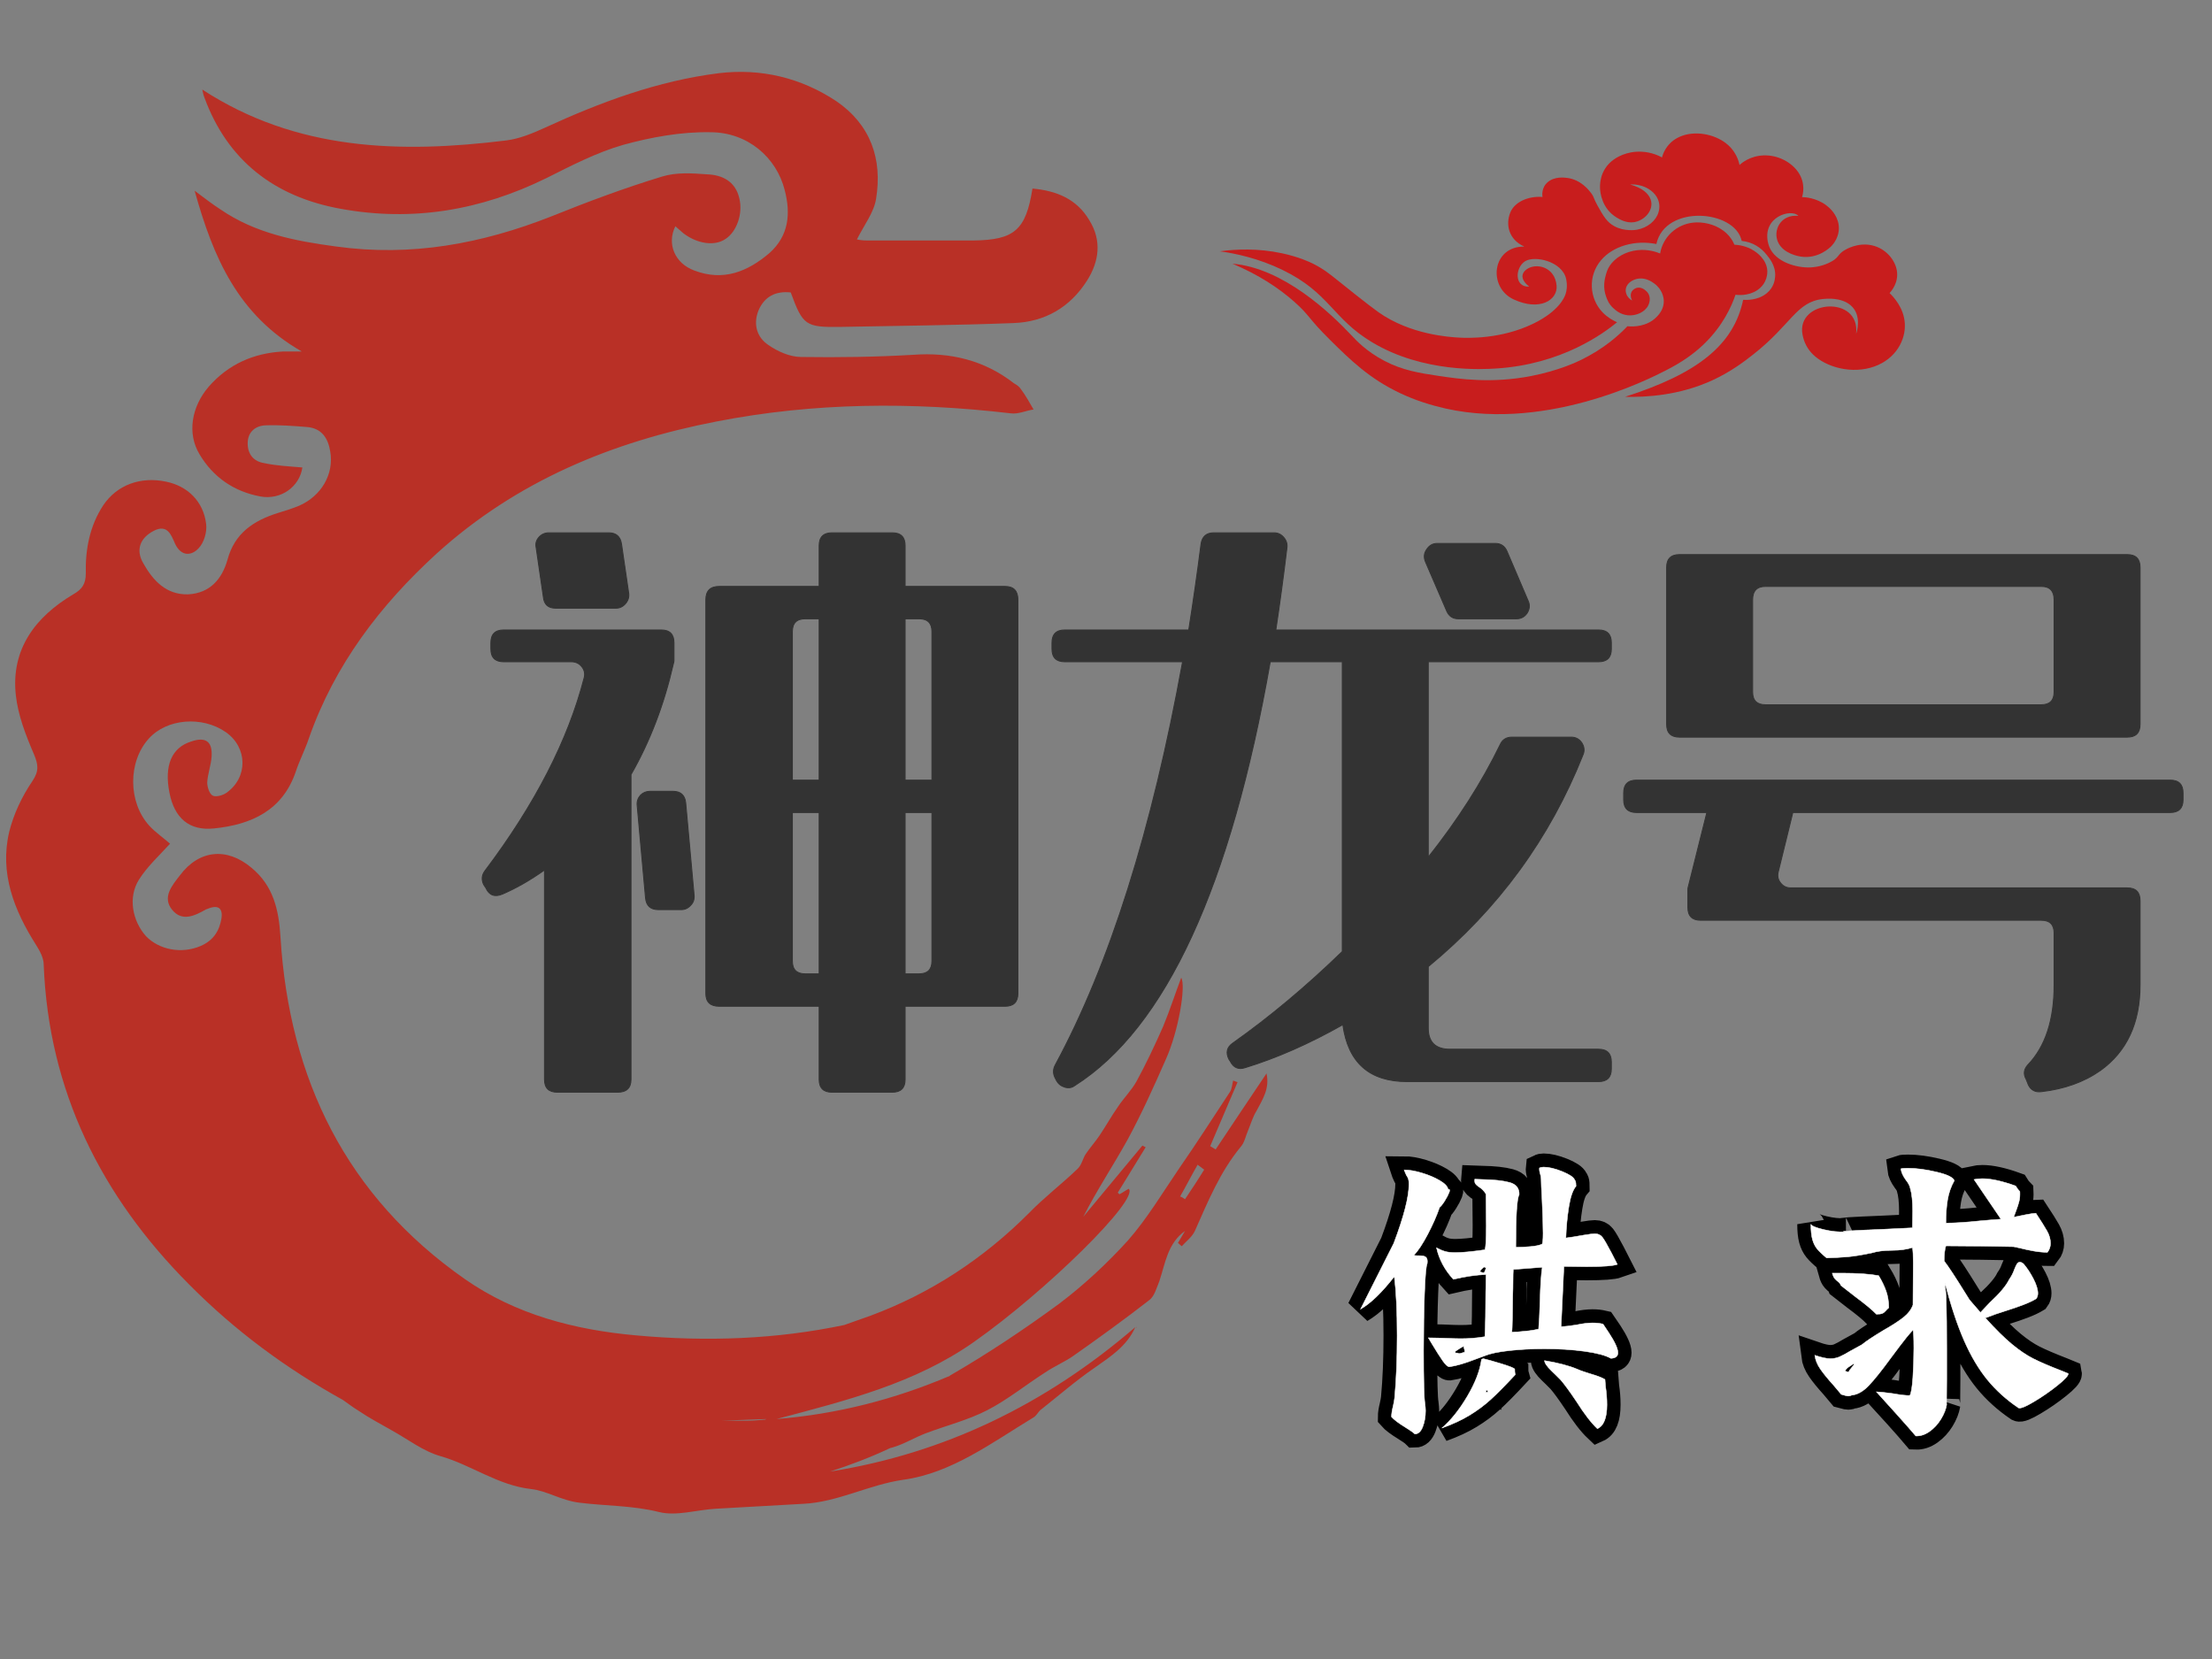
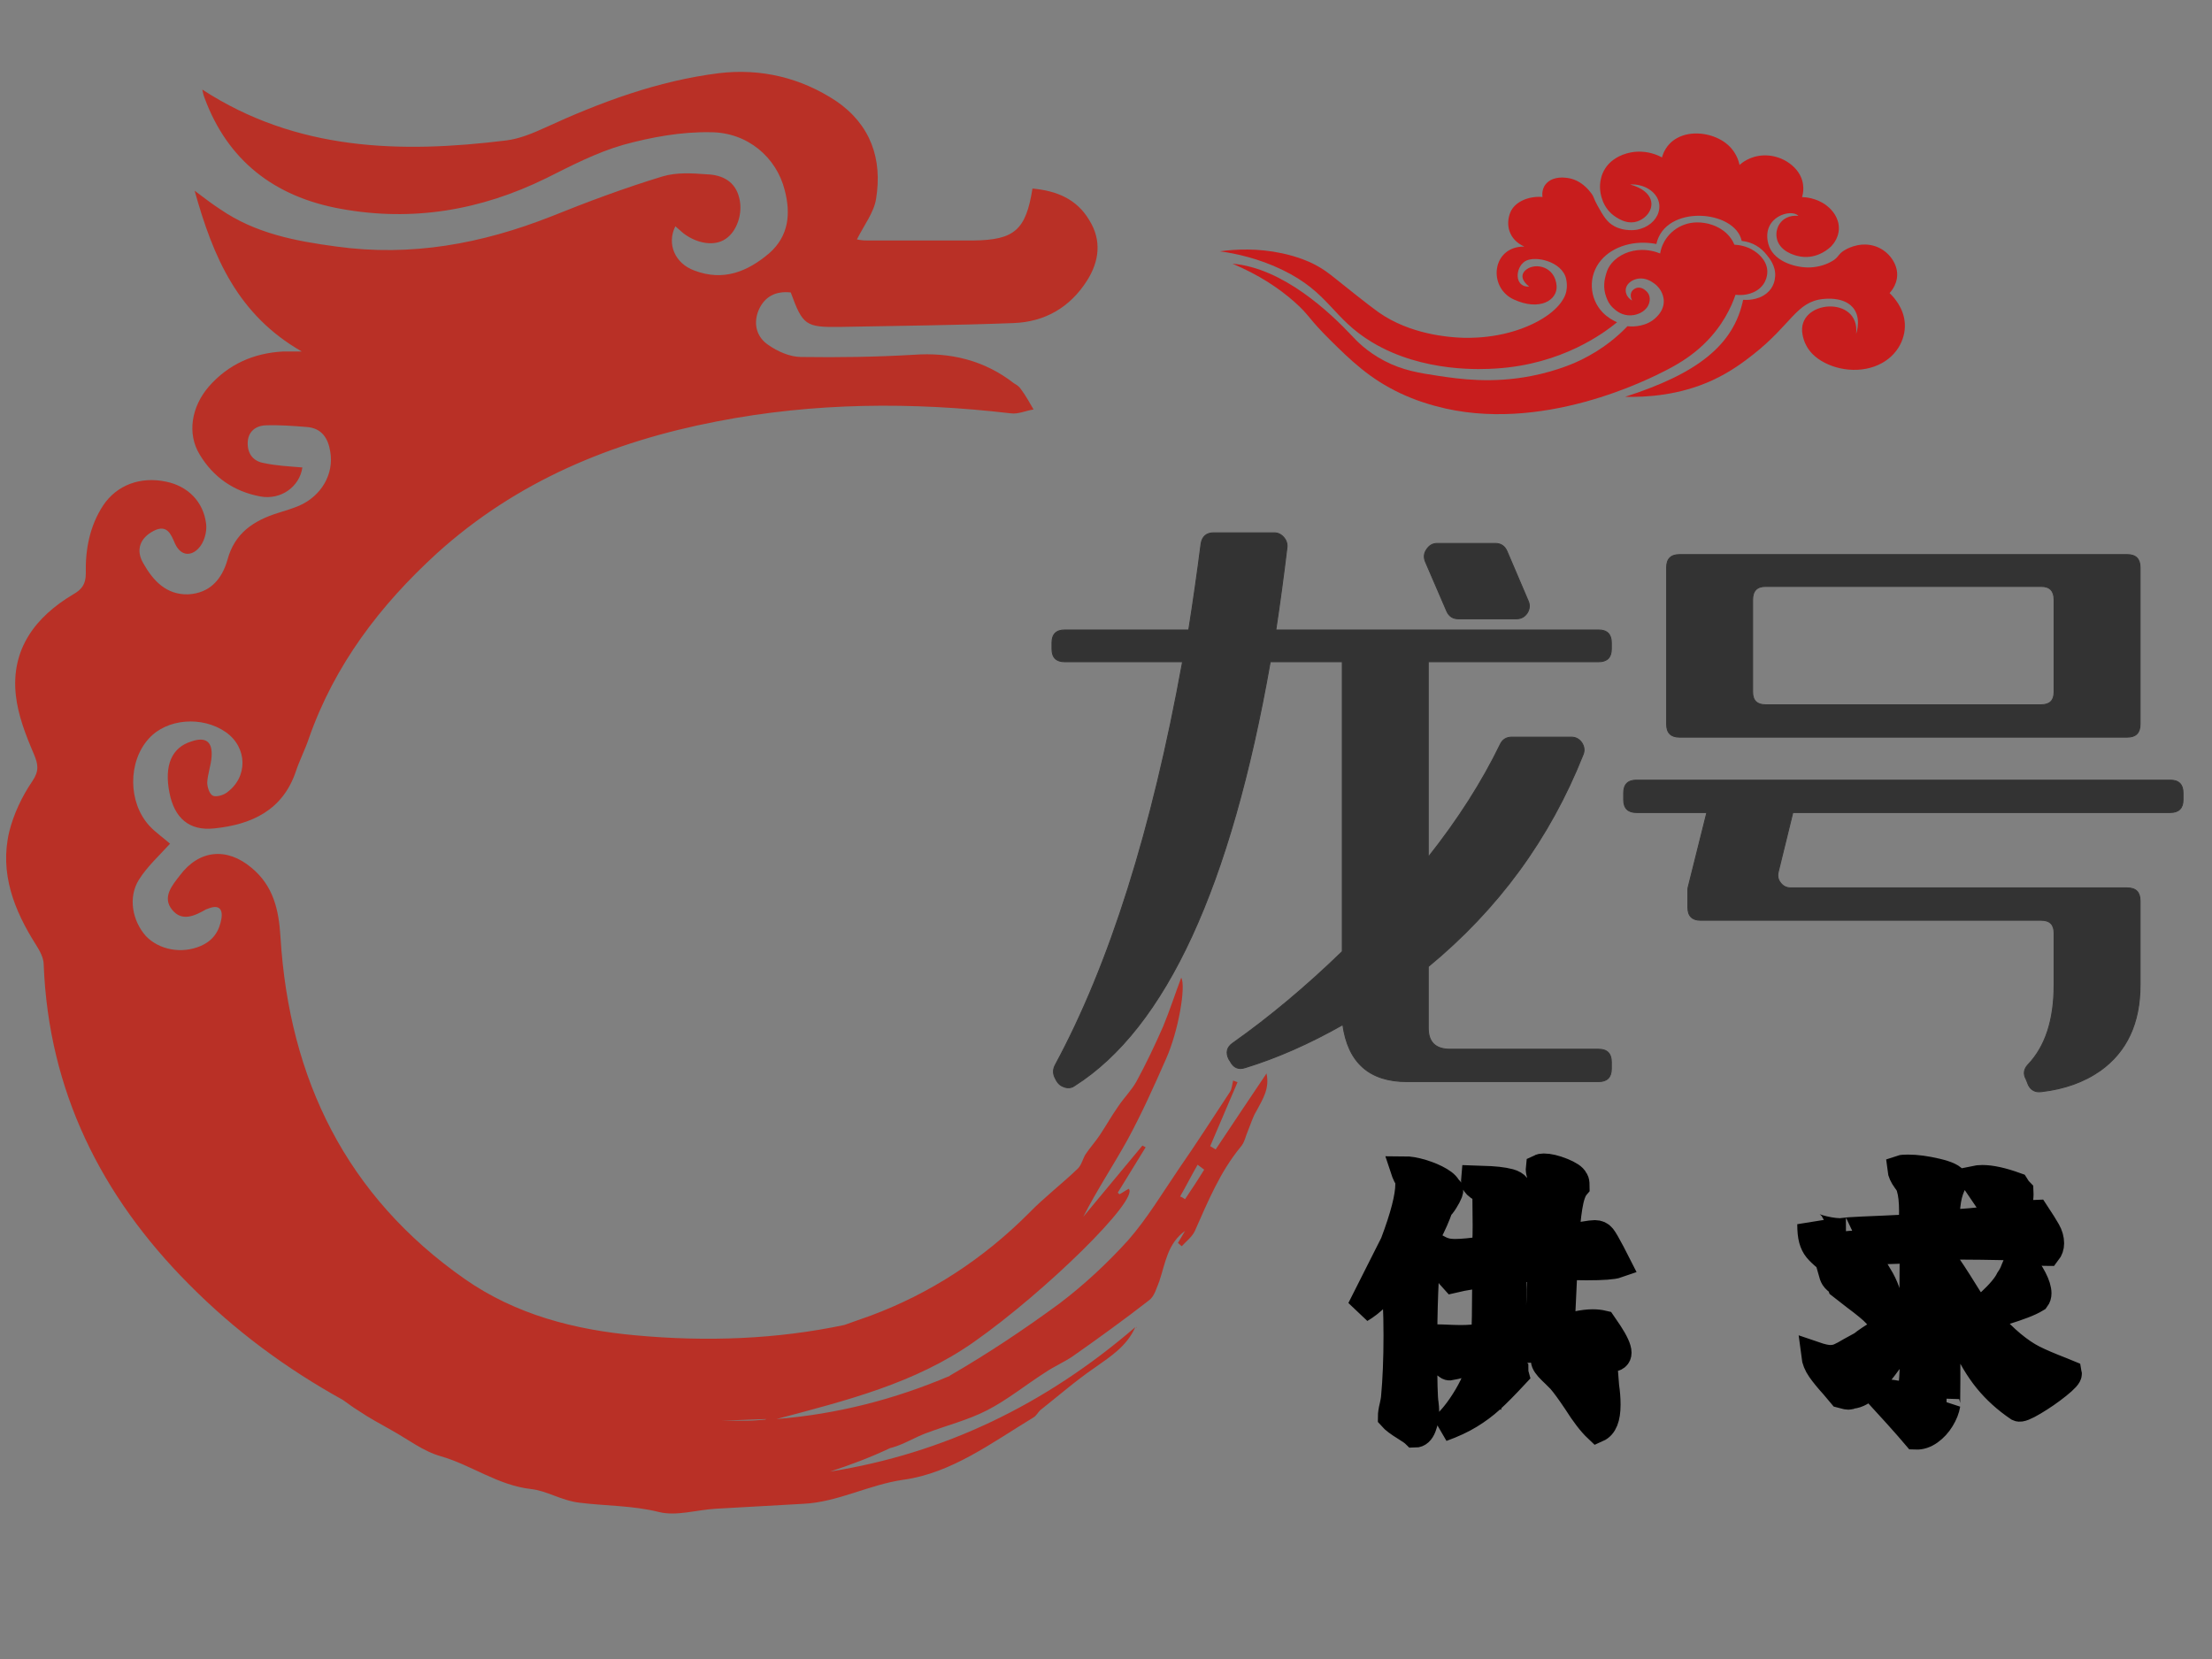
<svg xmlns="http://www.w3.org/2000/svg" class="svg-canvas" viewBox="0 0 800 600" width="1600" height="1200" preserveAspectRatio="none" version="1.1">
  <rect x="0" y="0" width="800" height="600" fill="#808080" stroke="none" />
  <defs />
  <g id="background">
            
            
          </g>
  <g id="shape_ijHFbTjuRv" ref="shape_ijHFbTjuRv" key="shape_ijHFbTjuRv" mask="">
    <g transform="translate(2.217,25.997) rotate(0,228.07,260.69) scale(1,1)" style="opacity: 1;mix-blend-mode: undefined;" filter="">
      <svg version="1.1" id="图层_1" x="0px" y="0px" width="456.14" height="521.38" viewBox="26.031 10.866 230.621 263.606" style="enable-background:new 0 0 283.5 283.5;" xml:space="preserve" class="style-removed" preserveAspectRatio="none" data-parent="shape_ijHFbTjuRv">
        <g id="XMLID_240__zeYzrMpfqY">
          <path id="XMLID_258__6sPVLcjF5h" d="M256.5,194c-3.3,4.9-6.3,9.4-9.3,13.9c-0.3-0.2-0.7-0.4-1-0.6c1.7-3.9,3.3-7.8,5-11.7   c-0.3-0.1-0.6-0.2-0.8-0.3c-0.2,0.7-0.2,1.5-0.6,2.1c-3.1,4.7-6.1,9.4-9.3,14c-3,4.4-5.8,9.1-9.3,13.1c-3.8,4.2-8.1,8.2-12.6,11.6   c-6.4,4.7-13,9.1-19.9,13.1c0,0-0.1,0-0.1,0.1c-10.1,4.3-20.6,7-31.7,7.9c12.8-3.4,25.3-6.5,36.1-14.1c13.1-9.2,30.3-26.1,28.3-28   c-0.6,0.3-1.1,0.7-1.7,1c-0.1-0.1-0.2-0.2-0.3-0.3c1.7-2.8,3.4-5.5,5.1-8.3c-0.2-0.1-0.4-0.2-0.6-0.3c-3.6,4.3-7.2,8.7-10.8,13   c2.5-4.9,5.5-9.4,8.1-14.1c2.6-4.8,4.8-9.7,7-14.7c2.3-5.1,3.7-13.4,2.8-14.9c-1.1,2.9-2.1,6-3.3,8.9c-1.5,3.4-3.1,6.8-4.9,10.1   c-0.9,1.6-2.3,3-3.3,4.5c-1.2,1.7-2.2,3.5-3.4,5.3c-0.8,1.2-1.8,2.3-2.6,3.5c-0.5,0.8-0.7,1.9-1.4,2.6c-2.9,2.8-6.2,5.3-9,8.2   c-8.3,8.3-17.9,14.6-28.9,18.7c-1.6,0.6-3.2,1.1-4.8,1.7c-12.3,2.6-25.1,3.1-38.1,1.9c-11.2-1-22-3.8-31.3-10.3   c-21.6-15.1-32.1-36.5-33.7-62.5c-0.3-5-1.3-9.4-5.3-12.7c-4.5-3.8-9.6-3.3-13.1,1.4c-1.4,1.8-3.3,4-1.4,6.3   c1.8,2.2,4.1,1.1,6.2-0.1c0.1,0,0.2-0.1,0.3-0.1c1.9-0.8,2.8-0.1,2.5,1.8c-0.4,2.3-1.5,4-3.8,5c-3.5,1.5-7.6,0.7-10-1.8   c-2.5-2.8-3.3-7.1-1.3-10.3c1.5-2.4,3.7-4.4,5.7-6.6c-1.1-1-2.6-2-3.8-3.3c-3.9-4.3-3.9-11.7-0.1-15.9c3.3-3.7,9.8-4.2,14.1-1.2   c4,2.8,4.1,8.3,0.1,11.1c-0.7,0.5-2,0.8-2.5,0.5c-0.6-0.3-1-1.6-1-2.4c0.1-1.6,0.7-3.2,0.8-4.7c0.2-2.8-1.1-3.7-3.7-2.8   c-3.6,1.1-5,4.4-4,9.4c0.9,4.6,3.6,7,8.2,6.5c6.8-0.7,12.5-3.3,14.9-10.4c0.7-2.1,1.7-4,2.4-6.1c4.7-13.4,13-24.3,23.4-33.8   c14.6-13.2,32-20.4,51.1-24.1c17.9-3.5,35.8-3.6,53.8-1.5c1.4,0.2,2.8-0.5,4.2-0.7c-0.7-1.2-1.4-2.5-2.3-3.7   c-0.3-0.5-0.8-0.8-1.3-1.1c-5.4-4.2-11.6-5.7-18.4-5.2c-6.8,0.4-13.6,0.5-20.5,0.4c-2,0-4.3-1-6-2.2c-2.1-1.4-2.8-3.8-1.8-6.3   c1.1-2.6,3.2-3.6,5.9-3.3c2.2,6,2.7,6.4,9.1,6.3c10.5-0.2,21.1-0.3,31.6-0.7c5.8-0.2,10.4-2.9,13.5-7.8c2.2-3.5,2.7-7.3,0.4-11   c-2.3-3.9-6-5.4-10.4-5.8c-1.2,7.6-3.3,9.4-10.8,9.5c-6.5,0-12.9,0-19.4,0c-0.8,0-1.5-0.1-1.9-0.2c1.3-2.6,3.1-4.9,3.5-7.4   c1.2-7.3-1-13.6-7.3-17.9c-6.5-4.3-13.8-6-21.4-5.1c-11.2,1.4-21.7,5.3-31.9,10c-2.2,1-4.6,2-7,2.3c-19.4,2.4-38.4,1.9-55.6-9.3   c0.1,0.5,0.2,1,0.4,1.5C66.5,27,75,33.7,87.2,35.9c13.1,2.4,25.6,0.3,37.6-5.6c4.6-2.3,9.2-4.7,14.1-6.1c5.1-1.4,10.6-2.4,15.9-2.3   c6.8,0,12.1,4.6,13.6,10.6c1.1,4.2,0.8,8.3-2.8,11.5c-4,3.4-8.4,5.2-13.7,3.2c-3.6-1.3-5.1-4.9-3.5-8.1c0.5,0.4,1,0.9,1.5,1.3   c2.5,1.9,5.7,2.4,7.7,1c2-1.3,3.2-4.6,2.5-7.4c-0.7-3.1-3.1-4.3-5.9-4.4c-2.7-0.2-5.6-0.4-8.2,0.4c-6.9,2.1-13.6,4.6-20.3,7.3   c-12.7,5-25.6,7.4-39.3,5.5c-7.5-1-14.8-2.4-21.2-6.8c-1.4-0.9-2.7-1.9-4.7-3.4c3.4,12.2,7.9,22.7,19.6,29.4c-1.7,0-2.6,0-3.5,0   c-5.3,0.3-9.9,2.3-13.5,6.4c-3.2,3.7-4,8.6-1.7,12.4c2.5,4.2,6.3,6.8,11.1,7.7c3.8,0.7,7.2-1.8,7.7-5.3c-2.3-0.2-4.7-0.3-7-0.8   c-1.9-0.3-3-1.6-3-3.6c0-2.1,1.4-3.2,3.2-3.3c2.5-0.1,5.1,0.1,7.6,0.3c2.7,0.2,3.9,2,4.3,4.5c0.7,4.1-1.6,8.1-5.7,9.9   c-1.2,0.5-2.5,0.9-3.8,1.3c-4.5,1.4-8,3.7-9.3,8.6c-1,3.5-3.2,6.1-7.2,6.3c-4,0.1-6.4-2.5-8.2-5.7c-1.4-2.4-0.6-4.6,1.9-5.9   c2.5-1.3,3.2,0.7,3.9,2.3c1.1,2.4,3,2.3,4.3,0.9c1-1,1.6-3,1.4-4.5c-0.5-4.1-3.4-6.9-7.3-7.7c-4.7-1-9,0.6-11.5,4.3   c-2.5,3.8-3.3,8.1-3.2,12.5c0,1.9-0.7,2.9-2.3,3.8c-6.9,4.1-11.4,10-10.5,18.4c0.4,3.7,1.8,7.3,3.3,10.8c0.8,1.9,1,3.1-0.3,5   c-1.9,2.8-3.4,6-4.2,9.2c-1.8,7.6,0.9,14.4,4.9,20.7c0.7,1.1,1.4,2.4,1.4,3.6c0.9,23.1,10.5,42.3,26.5,58.4   c8.5,8.6,17.9,15.5,28.2,21.2c1,0.7,1.9,1.4,2.9,2c1.9,1.3,4,2.4,6.1,3.6c2.9,1.6,5.7,3.8,8.9,4.7c5.6,1.6,10.4,5.3,16.5,6   c2.9,0.3,5.5,2.1,8.9,2.5c4.8,0.6,9.7,0.5,14.5,1.7c3.2,0.8,6.9-0.4,10.4-0.6c5.3-0.3,10.7-0.6,16-0.9c6.3-0.3,12-3.5,18.3-4.4   c8.8-1.2,16.2-6.8,23.8-11.4c0.5-0.3,0.8-0.9,1.2-1.3c3.3-2.6,6.5-5.4,10-7.8c3-2.1,5.9-4,7.4-7.4c-16.5,14.2-35,23.1-55.8,26.4   c3.7-1.2,7.4-2.6,11-4.3c0.1,0,0.3-0.1,0.4-0.1c2.1-0.6,4-1.8,6.1-2.6c3.7-1.4,7.7-2.4,11.2-4.2c3.7-1.9,7-4.6,10.6-6.9   c1.6-1.1,3.5-1.9,5.1-3c4.7-3.3,9.4-6.7,13.9-10.2c1-0.7,1.4-2.3,1.9-3.5c1.1-3.3,1.5-6.9,4.7-9.2c-0.4,0.7-0.9,1.5-1.3,2.2   c0.2,0.2,0.5,0.4,0.7,0.6c0.8-0.9,1.9-1.7,2.4-2.8c2.4-5.4,4.6-10.8,8.4-15.4c0.7-0.8,0.9-2,1.3-2.9c0.5-1.2,0.9-2.6,1.6-3.7   C255.8,198.7,257.1,196.8,256.5,194z M161.6,257.5c-1.6,0-3.1,0-4.7,0c2.6-0.1,5.3-0.2,8.1-0.3c0,0-0.1,0.1-0.2,0.1   C163.7,257.4,162.7,257.5,161.6,257.5z M241.6,217c-0.3-0.2-0.6-0.4-0.9-0.5c1.1-1.9,2.1-3.9,3.2-5.8c0.4,0.3,0.8,0.6,1.2,0.9   C244,213.4,242.8,215.2,241.6,217z" fill="#B93026" stroke-width="0" />
          <path id="XMLID_267__S64H9XgLiP" d="M232.8,240.3c0,0.1-0.1,0.1-0.1,0.2C232.8,240.5,232.8,240.4,232.8,240.3L232.8,240.3z" fill="#B93026" stroke-width="0" />
        </g>
      </svg>
    </g>
  </g>
  <g id="shape_CeRHMQ1ER4" ref="shape_CeRHMQ1ER4" key="shape_CeRHMQ1ER4" mask="">
    <g transform="translate(181.915,113.761) rotate(0,447.117,347.667) scale(1,1)" style="opacity: 1;mix-blend-mode: undefined;" filter="">
      <svg version="1.1" width="894.234" height="695.333" viewBox="0 0 894.234 695.333" data-ligature="true" data-parent="shape_CeRHMQ1ER4">
        <g data-role="border" data-width="264.9888561411467" data-height="85" transform="translate(305.167, 305.167)">
          <path d="M34.48-16.99L34.48-16.99Q39.16-16.78 41.20-16.78L41.20-16.78Q45.67-16.78 49.94-17.50L49.94-17.50Q50.25-23.90 50.25-33.77L50.25-33.77Q50.35-35.70 50.35-39.98L50.35-39.98Q44.96-39.77 38.55-38.25L38.55-38.25Q33.87-43.33 32.45-49.64L32.45-49.64Q34.18-48.72 35.60-48.32Q37.03-47.91 39.26-47.91L39.26-47.91Q42.82-47.91 49.94-48.93L49.94-48.93Q50.45-50.25 50.45-57.68L50.45-57.68L50.35-69.07Q49.33-70.80 47.60-71.81L47.60-71.81Q46.79-72.42 46.49-72.88Q46.18-73.34 46.28-74.46L46.28-74.46L49.03-74.36Q55.23-74.26 58.85-73.29Q62.46-72.32 62.35-68.86L62.35-68.86Q61.13-67.03 61.13-49.84L61.13-49.84Q63.78-49.84 66.52-50.10Q69.27-50.35 70.59-50.96L70.59-50.96Q71.00-51.27 71.00-54.93L71.00-54.93Q71.00-59.30 70.59-67.64L70.59-67.64Q70.29-72.53 70.29-74.56L70.29-74.56Q70.29-75.37 69.93-76.49Q69.58-77.61 69.68-78.53L69.68-78.53Q70.29-78.83 71.20-78.83L71.20-78.83Q73.95-78.83 77.87-77.26Q81.78-75.68 82.39-74.26L82.39-74.26Q82.80-73.75 82.85-72.93Q82.90-72.12 82.90-71.92L82.90-71.92Q81.17-69.88 80.31-64.49Q79.44-59.10 79.24-53.20L79.24-53.20Q81.68-53.50 85.65-54.22L85.65-54.22Q88.70-54.73 89.72-54.73L89.72-54.73Q91.45-54.73 92.41-53.50Q93.38-52.28 95.72-47.81L95.72-47.81L97.85-43.64Q95.52-42.82 86.77-42.82L86.77-42.82L78.53-42.93L77.51-21.16Q79.44-21.16 83.11-21.77L83.11-21.77Q86.46-22.48 88.90-22.48L88.90-22.48Q90.94-22.48 92.67-22.07L92.67-22.07Q93.18-21.36 94.80-18.87Q96.43-16.38 97.24-14.60Q98.06-12.82 98.06-11.70L98.06-11.70Q98.06-9.77 95.52-9.66L95.52-9.66Q92.67-11.29 86.00-12.21Q79.34-13.12 71.51-13.12L71.51-13.12Q64.69-13.12 58.74-12.46Q52.79-11.80 49.84-10.58L49.84-10.58Q48.93-10.27 46.28-9.26Q43.64-8.24 41.40-7.58Q39.16-6.92 37.13-6.61L37.13-6.61Q36.21-6.61 34.69-8.80Q33.16-10.99 30.72-15.05L30.72-15.05L29.50-17.09L34.48-16.99ZM16.99-51.27L16.99-51.27Q22.48-65.81 22.48-72.63L22.48-72.63Q22.48-73.85 22.28-74.51Q22.07-75.17 21.56-75.88L21.56-75.88Q20.95-77.21 20.75-77.82L20.75-77.82Q23.50-77.82 27.21-76.70Q30.92-75.58 33.67-73.95Q36.42-72.32 36.62-70.80L36.62-70.80Q37.53-71.00 37.03-69.68Q36.52-68.36 35.40-66.58Q34.28-64.80 33.57-64.29L33.57-64.29Q32.04-59.81 29.30-54.57Q26.55-49.33 24.21-46.89L24.21-46.89Q25.12-46.79 26.60-46.79Q28.07-46.79 28.69-46.18Q29.30-45.57 29.09-43.94L29.09-43.94Q28.48-42.82 28.13-33.36Q27.77-23.90 27.77-12.41L27.77-12.41Q27.77 3.97 28.28 6.71L28.28 6.71Q28.48 8.34 28.48 9.26L28.48 9.26Q28.48 12.51 27.46 15.11Q26.45 17.70 24.62 17.70L24.62 17.70Q23.80 16.89 21.16 15.26L21.16 15.26Q17.50 13.02 16.17 11.49L16.17 11.49Q16.17 9.97 16.78 7.53L16.78 7.53Q17.19 5.70 17.29 4.68L17.29 4.68Q18.21-5.09 18.21-17.90L18.21-17.90Q18.21-31.13 17.19-39.26L17.19-39.26Q10.48-30.62 4.98-27.46L4.98-27.46L16.99-51.27ZM49.64-40.59L49.64-40.59Q49.74-40.79 49.94-41.15Q50.15-41.50 50.35-42.42L50.35-42.42L49.64-42.72Q49.44-42.52 48.98-42.16Q48.52-41.81 48.22-41.20L48.22-41.20Q48.11-40.99 48.22-40.99L48.22-40.99Q48.42-40.79 49.64-40.59L49.64-40.59ZM69.37-20.24L69.37-20.24Q69.68-23.50 69.88-30.31L69.88-30.31Q70.09-38.86 70.70-42.62L70.70-42.62L60.22-41.81Q60.12-40.38 60.12-37.64Q60.12-34.89 60.01-32.25L60.01-32.25Q60.01-29.70 59.91-24.72Q59.81-19.73 59.71-19.12L59.71-19.12Q60.52-19.23 61.74-19.23L61.74-19.23Q64.19-19.43 65.86-19.63Q67.54-19.84 69.37-20.24L69.37-20.24ZM42.62-12.61L42.62-12.61Q42.32-13.53 42.32-14.04L42.32-14.04Q41.30-13.63 39.26-12.21L39.26-12.21L39.26-11.60L39.98-11.60Q40.38-11.39 40.69-11.39L40.69-11.39Q40.99-11.39 41.60-11.60Q42.21-11.80 42.62-11.90L42.62-11.90L42.62-12.61ZM49.33-9.56L49.33-9.56Q51.17-9.15 55.69-7.78Q60.22-6.41 60.73-5.80L60.73-5.80Q60.73-4.48 60.93-3.76L60.93-3.76Q55.44 2.14 52.03 5.24Q48.62 8.34 44.45 10.88Q40.28 13.43 34.38 15.56L34.38 15.56Q39.26 11.39 43.59 4.07Q47.91-3.26 48.72-9.26L48.72-9.26Q49.23-9.46 49.33-9.56L49.33-9.56ZM83.21-5.80L83.21-5.80Q84.33-5.29 85.75-4.83Q87.17-4.37 87.78-4.17L87.78-4.17Q88.19-4.07 90.07-3.46Q91.95-2.85 93.38-2.03L93.38-2.03L93.58 0.51Q94.09 3.87 94.09 7.12L94.09 7.12Q94.09 14.24 90.63 15.77L90.63 15.77Q87.28 12.61 83.11 6.00L83.11 6.00Q79.44 0.51 77.31-1.93L77.31-1.93L75.48-3.76Q75.17-4.07 74.00-5.19Q72.83-6.31 72.17-7.27Q71.51-8.24 71.51-8.85L71.51-8.85Q78.83-7.63 83.21-5.80L83.21-5.80ZM50.35 1.93L50.35 1.93Q50.35 2.34 50.30 2.49Q50.25 2.64 50.40 2.59Q50.55 2.54 50.96 2.64L50.96 2.64L50.96 1.93L50.35 1.93Z" transform="translate(0 82) " fill="#000000" stroke="#000000" stroke-width="9.858" stroke-miterlimit="3" data-glyph-w="91.72021403528667" data-glyph-h="133.15148" data-glyph-ascender="106.09396000000001" data-glyph-descender="-27.05752" data-kerning="0" />
          <path d="M0,0Z" transform="translate(91.72 82) " fill="#000000" stroke="#000000" stroke-width="9.858" stroke-miterlimit="3" data-glyph-w="40.86021403528667" data-glyph-h="133.15148" data-glyph-ascender="106.09396000000001" data-glyph-descender="-27.05752" data-kerning="0" />
          <path d="M0,0Z" transform="translate(132.58 82) " fill="#000000" stroke="#000000" stroke-width="9.858" stroke-miterlimit="3" data-glyph-w="30.68821403528667" data-glyph-h="133.15148" data-glyph-ascender="106.09396000000001" data-glyph-descender="-27.05752" data-kerning="0" />
          <path d="M97.65-4.17L97.65-4.17Q97.85-3.15 93.79 0.10Q89.72 3.36 85.19 6.05Q80.66 8.75 79.65 8.24L79.65 8.24Q73.03 3.76 68.36-1.98Q63.68-7.73 60.01-16.07Q56.35-24.41 53.10-36.82L53.10-36.82L53.10-34.99Q53.71-34.99 53.71-13.53L53.71-13.53L53.71-1.93Q53.71 1.22 53.66 4.22Q53.61 7.22 53.71 7.02L53.71 7.02Q53.30 9.56 51.62 12.31Q49.94 15.05 47.50 16.78Q45.06 18.51 42.52 18.41L42.52 18.41Q40.38 15.87 35.50 10.43Q30.62 4.98 28.28 2.44L28.28 2.44Q29.60 2.44 34.08 3.05L34.08 3.05Q38.76 3.87 40.38 3.76L40.38 3.76Q41.09 2.54 41.45-2.59Q41.81-7.73 41.81-13.33L41.81-13.33Q41.81-19.02 41.50-19.94L41.50-19.94Q39.16-17.39 36.67-14.04Q34.18-10.68 33.47-9.77L33.47-9.77Q28.58-3.05 25.53 0.15Q22.48 3.36 19.33 3.66L19.33 3.66Q18.72 3.97 18.11 3.97L18.11 3.97Q17.60 3.97 16.78 3.71Q15.97 3.46 15.56 3.36L15.56 3.36L12.82 0.10Q9.77-3.26 8.04-5.75Q6.31-8.24 6.00-10.78L6.00-10.78Q9.56-9.56 11.60-9.56L11.60-9.56Q13.43-9.56 14.95-10.22Q16.48-10.88 19.02-12.41L19.02-12.41Q23.50-14.85 23.09-14.65L23.09-14.65Q25.02-16.28 30.72-19.73L30.72-19.73Q35.40-22.38 37.99-24.41Q40.59-26.45 41.50-28.99L41.50-28.99L41.60-44.15Q41.60-48.22 41.30-49.74L41.30-49.74Q38.25-48.72 33.87-48.72L33.87-48.72Q29.60-48.72 26.65-47.81L26.65-47.81Q21.36-46.69 17.85-46.38Q14.34-46.08 10.27-45.98L10.27-45.98Q7.93-47.91 6.82-49.28Q5.70-50.66 5.14-52.69Q4.58-54.73 4.58-58.18L4.58-58.18Q4.88-57.27 9.15-56.25Q13.43-55.23 16.99-55.44L16.99-55.44Q13.12-55.64 30.72-56.35L30.72-56.35Q40.08-56.76 41.30-56.86L41.30-56.86L41.40-62.86Q41.40-68.25 40.48-71.31L40.48-71.31Q40.18-72.63 38.96-74.15L38.96-74.15Q37.33-76.39 37.13-78.22L37.13-78.22Q37.74-78.43 39.67-78.43L39.67-78.43Q44.25-78.43 50.05-77.05Q55.84-75.68 56.45-73.95L56.45-73.95Q54.62-70.70 54.01-66.93Q53.40-63.17 53.40-58.59L53.40-58.59Q58.18-58.59 65.91-59.40L65.91-59.40Q67.24-59.51 69.47-59.71Q71.71-59.91 73.34-60.01L73.34-60.01L63.58-74.36Q65.00-74.66 66.63-74.66L66.63-74.66Q71.31-74.66 78.63-72.02L78.63-72.02Q79.44-70.70 80.16-69.98L80.16-69.98Q80.26-67.95 79.90-66.52Q79.55-65.10 78.83-63.17L78.83-63.17L77.92-60.73Q79.24-61.03 82.14-61.59Q85.04-62.15 85.95-62.15L85.95-62.15Q88.70-57.98 89.97-55.74Q91.24-53.50 91.24-51.27L91.24-51.27Q91.24-49.44 90.12-48.01L90.12-48.01Q87.89-48.01 85.24-48.47Q82.60-48.93 80.26-49.54L80.26-49.54L77.92-50.05Q73.75-50.15 66.22-50.25Q58.69-50.35 53.40-50.35L53.40-50.35Q52.79-48.52 52.79-44.86L52.79-44.86Q55.13-41.81 60.42-33.26L60.42-33.26Q61.85-30.92 61.95-30.82L61.95-30.82L65.91-26.24L69.27-29.80Q74.66-34.79 76.29-38.15L76.29-38.15Q77.51-39.87 78.22-41.91L78.22-41.91Q78.73-43.23 79.14-43.84Q79.55-44.45 80.16-44.45L80.16-44.45Q80.77-44.45 81.48-43.84L81.48-43.84Q83.41-41.60 85.04-38.45Q86.67-35.30 86.67-33.16L86.67-33.16Q86.67-32.04 86.06-31.23L86.06-31.23Q84.22-30.11 81.27-28.99Q78.32-27.87 75.37-26.96L75.37-26.96Q70.80-25.53 68.05-24.41L68.05-24.41L67.54-24.41Q73.24-18.11 77.31-14.75Q81.38-11.39 84.99-9.56Q88.60-7.73 95.41-5.09L95.41-5.09L97.65-4.17ZM15.46-36.01L15.46-36.01Q15.16-36.82 14.50-37.33Q13.83-37.84 13.27-38.45Q12.71-39.06 12.31-40.48L12.31-40.48L15.77-40.48Q24.11-40.48 29.09-39.57L29.09-39.57Q30.82-36.72 31.79-33.97Q32.75-31.23 32.75-27.97L32.75-27.97Q32.14-27.46 31.58-26.80Q31.02-26.14 30.36-25.89Q29.70-25.63 28.28-25.63L28.28-25.63Q26.04-27.97 20.55-32.04L20.55-32.04L15.46-36.01ZM18.21-4.68L18.21-4.68Q18.51-5.39 19.28-6.26Q20.04-7.12 20.34-7.73L20.34-7.73L19.94-7.73Q19.53-7.32 18.41-6.66Q17.29-6.00 16.89-4.98L16.89-4.98L17.29-4.98Q17.60-4.78 18.21-4.68L18.21-4.68Z" transform="translate(163.269 82) " fill="#000000" stroke="#000000" stroke-width="9.858" stroke-miterlimit="3" data-glyph-w="91.72021403528667" data-glyph-h="133.15148" data-glyph-ascender="106.09396000000001" data-glyph-descender="-27.05752" data-kerning="0" />
        </g>
        <g data-role="text" data-width="264.9888561411467" data-height="85" transform="translate(305.167, 305.167)">
-           <path d="M34.48-16.99L34.48-16.99Q39.16-16.78 41.20-16.78L41.20-16.78Q45.67-16.78 49.94-17.50L49.94-17.50Q50.25-23.90 50.25-33.77L50.25-33.77Q50.35-35.70 50.35-39.98L50.35-39.98Q44.96-39.77 38.55-38.25L38.55-38.25Q33.87-43.33 32.45-49.64L32.45-49.64Q34.18-48.72 35.60-48.32Q37.03-47.91 39.26-47.91L39.26-47.91Q42.82-47.91 49.94-48.93L49.94-48.93Q50.45-50.25 50.45-57.68L50.45-57.68L50.35-69.07Q49.33-70.80 47.60-71.81L47.60-71.81Q46.79-72.42 46.49-72.88Q46.18-73.34 46.28-74.46L46.28-74.46L49.03-74.36Q55.23-74.26 58.85-73.29Q62.46-72.32 62.35-68.86L62.35-68.86Q61.13-67.03 61.13-49.84L61.13-49.84Q63.78-49.84 66.52-50.10Q69.27-50.35 70.59-50.96L70.59-50.96Q71.00-51.27 71.00-54.93L71.00-54.93Q71.00-59.30 70.59-67.64L70.59-67.64Q70.29-72.53 70.29-74.56L70.29-74.56Q70.29-75.37 69.93-76.49Q69.58-77.61 69.68-78.53L69.68-78.53Q70.29-78.83 71.20-78.83L71.20-78.83Q73.95-78.83 77.87-77.26Q81.78-75.68 82.39-74.26L82.39-74.26Q82.80-73.75 82.85-72.93Q82.90-72.12 82.90-71.92L82.90-71.92Q81.17-69.88 80.31-64.49Q79.44-59.10 79.24-53.20L79.24-53.20Q81.68-53.50 85.65-54.22L85.65-54.22Q88.70-54.73 89.72-54.73L89.72-54.73Q91.45-54.73 92.41-53.50Q93.38-52.28 95.72-47.81L95.72-47.81L97.85-43.64Q95.52-42.82 86.77-42.82L86.77-42.82L78.53-42.93L77.51-21.16Q79.44-21.16 83.11-21.77L83.11-21.77Q86.46-22.48 88.90-22.48L88.90-22.48Q90.94-22.48 92.67-22.07L92.67-22.07Q93.18-21.36 94.80-18.87Q96.43-16.38 97.24-14.60Q98.06-12.82 98.06-11.70L98.06-11.70Q98.06-9.77 95.52-9.66L95.52-9.66Q92.67-11.29 86.00-12.21Q79.34-13.12 71.51-13.12L71.51-13.12Q64.69-13.12 58.74-12.46Q52.79-11.80 49.84-10.58L49.84-10.58Q48.93-10.27 46.28-9.26Q43.64-8.24 41.40-7.58Q39.16-6.92 37.13-6.61L37.13-6.61Q36.21-6.61 34.69-8.80Q33.16-10.99 30.72-15.05L30.72-15.05L29.50-17.09L34.48-16.99ZM16.99-51.27L16.99-51.27Q22.48-65.81 22.48-72.63L22.48-72.63Q22.48-73.85 22.28-74.51Q22.07-75.17 21.56-75.88L21.56-75.88Q20.95-77.21 20.75-77.82L20.75-77.82Q23.50-77.82 27.21-76.70Q30.92-75.58 33.67-73.95Q36.42-72.32 36.62-70.80L36.62-70.80Q37.53-71.00 37.03-69.68Q36.52-68.36 35.40-66.58Q34.28-64.80 33.57-64.29L33.57-64.29Q32.04-59.81 29.30-54.57Q26.55-49.33 24.21-46.89L24.21-46.89Q25.12-46.79 26.60-46.79Q28.07-46.79 28.69-46.18Q29.30-45.57 29.09-43.94L29.09-43.94Q28.48-42.82 28.13-33.36Q27.77-23.90 27.77-12.41L27.77-12.41Q27.77 3.97 28.28 6.71L28.28 6.71Q28.48 8.34 28.48 9.26L28.48 9.26Q28.48 12.51 27.46 15.11Q26.45 17.70 24.62 17.70L24.62 17.70Q23.80 16.89 21.16 15.26L21.16 15.26Q17.50 13.02 16.17 11.49L16.17 11.49Q16.17 9.97 16.78 7.53L16.78 7.53Q17.19 5.70 17.29 4.68L17.29 4.68Q18.21-5.09 18.21-17.90L18.21-17.90Q18.21-31.13 17.19-39.26L17.19-39.26Q10.48-30.62 4.98-27.46L4.98-27.46L16.99-51.27ZM49.64-40.59L49.64-40.59Q49.74-40.79 49.94-41.15Q50.15-41.50 50.35-42.42L50.35-42.42L49.64-42.72Q49.44-42.52 48.98-42.16Q48.52-41.81 48.22-41.20L48.22-41.20Q48.11-40.99 48.22-40.99L48.22-40.99Q48.42-40.79 49.64-40.59L49.64-40.59ZM69.37-20.24L69.37-20.24Q69.68-23.50 69.88-30.31L69.88-30.31Q70.09-38.86 70.70-42.62L70.70-42.62L60.22-41.81Q60.12-40.38 60.12-37.64Q60.12-34.89 60.01-32.25L60.01-32.25Q60.01-29.70 59.91-24.72Q59.81-19.73 59.71-19.12L59.71-19.12Q60.52-19.23 61.74-19.23L61.74-19.23Q64.19-19.43 65.86-19.63Q67.54-19.84 69.37-20.24L69.37-20.24ZM42.62-12.61L42.62-12.61Q42.32-13.53 42.32-14.04L42.32-14.04Q41.30-13.63 39.26-12.21L39.26-12.21L39.26-11.60L39.98-11.60Q40.38-11.39 40.69-11.39L40.69-11.39Q40.99-11.39 41.60-11.60Q42.21-11.80 42.62-11.90L42.62-11.90L42.62-12.61ZM49.33-9.56L49.33-9.56Q51.17-9.15 55.69-7.78Q60.22-6.41 60.73-5.80L60.73-5.80Q60.73-4.48 60.93-3.76L60.93-3.76Q55.44 2.14 52.03 5.24Q48.62 8.34 44.45 10.88Q40.28 13.43 34.38 15.56L34.38 15.56Q39.26 11.39 43.59 4.07Q47.91-3.26 48.72-9.26L48.72-9.26Q49.23-9.46 49.33-9.56L49.33-9.56ZM83.21-5.80L83.21-5.80Q84.33-5.29 85.75-4.83Q87.17-4.37 87.78-4.17L87.78-4.17Q88.19-4.07 90.07-3.46Q91.95-2.85 93.38-2.03L93.38-2.03L93.58 0.51Q94.09 3.87 94.09 7.12L94.09 7.12Q94.09 14.24 90.63 15.77L90.63 15.77Q87.28 12.61 83.11 6.00L83.11 6.00Q79.44 0.51 77.31-1.93L77.31-1.93L75.48-3.76Q75.17-4.07 74.00-5.19Q72.83-6.31 72.17-7.27Q71.51-8.24 71.51-8.85L71.51-8.85Q78.83-7.63 83.21-5.80L83.21-5.80ZM50.35 1.93L50.35 1.93Q50.35 2.34 50.30 2.49Q50.25 2.64 50.40 2.59Q50.55 2.54 50.96 2.64L50.96 2.64L50.96 1.93L50.35 1.93Z" transform="translate(0 82) " fill="#ffffff" stroke="#ffffff" stroke-width="0.17" data-glyph-w="91.72021403528667" data-glyph-h="133.15148" data-glyph-ascender="106.09396000000001" data-glyph-descender="-27.05752" data-kerning="0" />
-           <path d="M0,0Z" transform="translate(91.72 82) " fill="#ffffff" stroke="#ffffff" stroke-width="0.17" data-glyph-w="40.86021403528667" data-glyph-h="133.15148" data-glyph-ascender="106.09396000000001" data-glyph-descender="-27.05752" data-kerning="0" />
          <path d="M0,0Z" transform="translate(132.58 82) " fill="#ffffff" stroke="#ffffff" stroke-width="0.17" data-glyph-w="30.68821403528667" data-glyph-h="133.15148" data-glyph-ascender="106.09396000000001" data-glyph-descender="-27.05752" data-kerning="0" />
-           <path d="M97.65-4.17L97.65-4.17Q97.85-3.15 93.79 0.10Q89.72 3.36 85.19 6.05Q80.66 8.75 79.65 8.24L79.65 8.24Q73.03 3.76 68.36-1.98Q63.68-7.73 60.01-16.07Q56.35-24.41 53.10-36.82L53.10-36.82L53.10-34.99Q53.71-34.99 53.71-13.53L53.71-13.53L53.71-1.93Q53.71 1.22 53.66 4.22Q53.61 7.22 53.71 7.02L53.71 7.02Q53.30 9.56 51.62 12.31Q49.94 15.05 47.50 16.78Q45.06 18.51 42.52 18.41L42.52 18.41Q40.38 15.87 35.50 10.43Q30.62 4.98 28.28 2.44L28.28 2.44Q29.60 2.44 34.08 3.05L34.08 3.05Q38.76 3.87 40.38 3.76L40.38 3.76Q41.09 2.54 41.45-2.59Q41.81-7.73 41.81-13.33L41.81-13.33Q41.81-19.02 41.50-19.94L41.50-19.94Q39.16-17.39 36.67-14.04Q34.18-10.68 33.47-9.77L33.47-9.77Q28.58-3.05 25.53 0.15Q22.48 3.36 19.33 3.66L19.33 3.66Q18.72 3.97 18.11 3.97L18.11 3.97Q17.60 3.97 16.78 3.71Q15.97 3.46 15.56 3.36L15.56 3.36L12.82 0.10Q9.77-3.26 8.04-5.75Q6.31-8.24 6.00-10.78L6.00-10.78Q9.56-9.56 11.60-9.56L11.60-9.56Q13.43-9.56 14.95-10.22Q16.48-10.88 19.02-12.41L19.02-12.41Q23.50-14.85 23.09-14.65L23.09-14.65Q25.02-16.28 30.72-19.73L30.72-19.73Q35.40-22.38 37.99-24.41Q40.59-26.45 41.50-28.99L41.50-28.99L41.60-44.15Q41.60-48.22 41.30-49.74L41.30-49.74Q38.25-48.72 33.87-48.72L33.87-48.72Q29.60-48.72 26.65-47.81L26.65-47.81Q21.36-46.69 17.85-46.38Q14.34-46.08 10.27-45.98L10.27-45.98Q7.93-47.91 6.82-49.28Q5.70-50.66 5.14-52.69Q4.58-54.73 4.58-58.18L4.58-58.18Q4.88-57.27 9.15-56.25Q13.43-55.23 16.99-55.44L16.99-55.44Q13.12-55.64 30.72-56.35L30.72-56.35Q40.08-56.76 41.30-56.86L41.30-56.86L41.40-62.86Q41.40-68.25 40.48-71.31L40.48-71.31Q40.18-72.63 38.96-74.15L38.96-74.15Q37.33-76.39 37.13-78.22L37.13-78.22Q37.74-78.43 39.67-78.43L39.67-78.43Q44.25-78.43 50.05-77.05Q55.84-75.68 56.45-73.95L56.45-73.95Q54.62-70.70 54.01-66.93Q53.40-63.17 53.40-58.59L53.40-58.59Q58.18-58.59 65.91-59.40L65.91-59.40Q67.24-59.51 69.47-59.71Q71.71-59.91 73.34-60.01L73.34-60.01L63.58-74.36Q65.00-74.66 66.63-74.66L66.63-74.66Q71.31-74.66 78.63-72.02L78.63-72.02Q79.44-70.70 80.16-69.98L80.16-69.98Q80.26-67.95 79.90-66.52Q79.55-65.10 78.83-63.17L78.83-63.17L77.92-60.73Q79.24-61.03 82.14-61.59Q85.04-62.15 85.95-62.15L85.95-62.15Q88.70-57.98 89.97-55.74Q91.24-53.50 91.24-51.27L91.24-51.27Q91.24-49.44 90.12-48.01L90.12-48.01Q87.89-48.01 85.24-48.47Q82.60-48.93 80.26-49.54L80.26-49.54L77.92-50.05Q73.75-50.15 66.22-50.25Q58.69-50.35 53.40-50.35L53.40-50.35Q52.79-48.52 52.79-44.86L52.79-44.86Q55.13-41.81 60.42-33.26L60.42-33.26Q61.85-30.92 61.95-30.82L61.95-30.82L65.91-26.24L69.27-29.80Q74.66-34.79 76.29-38.15L76.29-38.15Q77.51-39.87 78.22-41.91L78.22-41.91Q78.73-43.23 79.14-43.84Q79.55-44.45 80.16-44.45L80.16-44.45Q80.77-44.45 81.48-43.84L81.48-43.84Q83.41-41.60 85.04-38.45Q86.67-35.30 86.67-33.16L86.67-33.16Q86.67-32.04 86.06-31.23L86.06-31.23Q84.22-30.11 81.27-28.99Q78.32-27.87 75.37-26.96L75.37-26.96Q70.80-25.53 68.05-24.41L68.05-24.41L67.54-24.41Q73.24-18.11 77.31-14.75Q81.38-11.39 84.99-9.56Q88.60-7.73 95.41-5.09L95.41-5.09L97.65-4.17ZM15.46-36.01L15.46-36.01Q15.16-36.82 14.50-37.33Q13.83-37.84 13.27-38.45Q12.71-39.06 12.31-40.48L12.31-40.48L15.77-40.48Q24.11-40.48 29.09-39.57L29.09-39.57Q30.82-36.72 31.79-33.97Q32.75-31.23 32.75-27.97L32.75-27.97Q32.14-27.46 31.58-26.80Q31.02-26.14 30.36-25.89Q29.70-25.63 28.28-25.63L28.28-25.63Q26.04-27.97 20.55-32.04L20.55-32.04L15.46-36.01ZM18.21-4.68L18.21-4.68Q18.51-5.39 19.28-6.26Q20.04-7.12 20.34-7.73L20.34-7.73L19.94-7.73Q19.53-7.32 18.41-6.66Q17.29-6.00 16.89-4.98L16.89-4.98L17.29-4.98Q17.60-4.78 18.21-4.68L18.21-4.68Z" transform="translate(163.269 82) " fill="#ffffff" stroke="#ffffff" stroke-width="0.17" data-glyph-w="91.72021403528667" data-glyph-h="133.15148" data-glyph-ascender="106.09396000000001" data-glyph-descender="-27.05752" data-kerning="0" />
        </g>
      </svg>
    </g>
  </g>
  <g id="shape_CeawSQCWy7" ref="shape_CeawSQCWy7" key="shape_CeawSQCWy7" mask="">
    <g transform="translate(692.866,154.276) rotate(187,-126.95,-56.409) scale(-1,-1)" style="opacity: 1;mix-blend-mode: undefined;" filter="">
      <svg version="1.1" id="图层_1" x="0px" y="0px" viewBox="0 0 283.465 150.823" style="enable-background:new 0 0 283.465 150.823;" xml:space="preserve" width="253.9" height="112.819" class="style-removed" preserveAspectRatio="none" data-parent="shape_CeawSQCWy7">
        <g>
          <path d="M177.138,57.25c1.533-19.641,29.82-21.148,34.051-6.516   c4.542-0.097,8.107,2.132,10.647,5.163c1.023,1.221,4.319,4.636,4.502,9.967c0.049,1.439,0.122,5.252-2.642,8.633   c-3.33,4.073-8.209,4.378-9.035,4.416c-1.551,22.35-14.742,38.151-42.559,53.516c8.47-0.999,21.638-3.829,34.11-13.021   c7.104-5.236,12.072-11.128,15.085-14.742c13.947-16.729,14.736-27.949,25.37-30.855c1.206-0.33,7.111-1.944,11.314,1.371   c5.268,4.155,3.747,12.809,3.635,13.402c-0.206-19.017-25.763-12.779-21.449,3.525c1.005,3.8,2.785,6.696,5.062,8.819   c5.843,5.45,16.678,7.47,25.338,2.236c8.162-4.933,11.289-14.503,10.042-22.496c-1.162-7.449-5.898-12.091-7.595-13.609   c0.627-1.053,3.192-5.623,1.818-11.197c-1.251-5.073-5.523-9.998-11.193-10.678c-5.905-0.708-10.372,3.543-10.985,4.144   c-2.245,2.202-1.745,3.494-4.136,5.706c-3.114,2.88-6.797,4.203-9.649,4.559c-5.684,0.712-14.359-1.259-16.909-9.105   c-4.087-12.57,7.608-18.379,10.701-15.101c-1.686,0.025-3.283,0.554-4.578,1.555c-3.514,2.715-4.354,8.423-2.149,12.488   c2.697,4.972,8.755,5.319,9.593,5.353c7.243,0.296,11.464-6.204,11.839-6.802c0.586-0.935,3.103-5.199,1.875-10.683   c-1.11-4.957-4.56-7.68-5.828-8.571c-4.423-3.108-9.061-2.703-10.199-2.571c0.184-1.199,0.915-6.834-2.828-11.828   c-3.184-4.249-8.855-7.031-14.656-5.914c-5.39,1.038-8.411,4.966-9.16,6.003c-0.43-1.573-2.111-6.943-7.381-10.202   c-5.55-3.433-13.674-3.656-19.027,1.029c-4.111,3.597-4.851,8.57-5.021,10.131c-1.441-0.682-4.465-1.87-8.35-1.56   c-6.289,0.501-10.115,4.55-10.934,5.461c-5.362,5.966-4.192,13.56-3.979,14.938c0.236,1.529,1.62,9.262,8.057,12.685   c1.274,0.677,4.057,2.158,7.041,1.234c4.195-1.299,7.676-7.02,5.686-11.89c-1.126-2.756-3.931-5.125-8.981-6   c0.985-0.225,2.824-0.506,4.997,0.029c1.068,0.263,4.308,1.239,6.342,4.457c1.908,3.018,1.551,6.103,1.421,7.093   c-0.555,4.23-3.557,8.13-7.763,9.706c-0.382,0.143-4.839,1.737-9.257-0.343c-3.234-1.522-4.939-4.303-7.714-8.828   c-2.201-3.589-1.7-3.831-3.257-5.742c-1.053-1.292-4.707-5.761-10.285-5.828c-1.106-0.013-5.062-0.06-7.542,3.086   c-2.466,3.128-1.566,6.99-1.434,7.516c-5.758,0.289-10.989,4.054-12.157,9.412c-1.307,5.994,0.631,12.995,7.313,15.461   c-13.051,1.774-12.708,21.7-1.711,25.967c10.985,4.266,17.763-2.159,16.566-9.105c-1.56-8.997-9.352-9.882-12.757-6.137   c-2.637,2.885-1.275,6.03,1.844,8.197c-6.042,1.293-6.628-8.292-2.932-11.905c3.627-3.535,14.968-2.121,17.345,6.069   c0.882,3.038,0.817,5.695,0.487,7.431c-0.306,1.61-1.833,8.519-11.536,16.004c-12.041,9.288-25.331,10.713-28.903,11.003   c-3.913,0.318-19.729,1.488-33.578-7.404c-4.271-2.742-15.102-10.775-18.256-13.113c-3.105-2.303-6.073-4.543-10.696-6.465   c-1.108-0.461-5.68-2.304-12.703-3.048C17.572,82.7,8.831,84.492,2.593,86.474c6.39,0.128,15.787,1.064,26,5.247   c19.993,8.188,22.282,20.288,39.462,29.436c22.066,11.75,45.807,6.439,50.992,5.279c26.235-5.869,41.448-23.365,46.189-29.315   c-1.734-0.636-4.132-1.787-6.32-3.936c-5.98-5.874-7.741-16.603-3.099-24.988C159.917,60.789,168.315,56.479,177.138,57.25z" fill-rule="evenodd" clip-rule="evenodd" fill="#C81D1D" stroke-width="0" />
          <path d="M211.355,76.94c0.822,0.008,5.029-0.032,8.357-3.343   c4.026-4.006,3.314-9.365,3.214-10.028c-0.834-5.539-5.322-8.233-6.171-8.742c-3.528-2.117-7.026-1.958-8.302-1.838   c-0.64-1.362-2.144-4.069-5.197-6.133c-4.034-2.727-8.817-3.011-12.342-2.057c-6.546,1.771-11.49,8.55-11.803,16.774   c-1.595-0.516-5.095-1.391-9.2-0.261c-4.893,1.348-8.647,4.993-10.366,9.071c-0.791,1.876-0.981,3.441-1.157,4.885   c-0.223,1.837-0.673,5.95,1.286,10.414c0.624,1.423,1.413,3.168,3.214,4.757c0.935,0.825,3.156,2.784,6.3,2.7   c3.462-0.092,6.742-2.623,7.714-5.914c0.14-0.476,1.068-3.803-0.9-6.171c-0.18-0.217-1.944-2.28-3.985-1.8   c-1.373,0.323-2.06,1.571-2.186,1.8c-1.206,2.198,0.314,4.646,0.386,4.757c-0.485-0.244-1.446-0.811-2.186-1.928   c-0.129-0.195-1.12-1.739-0.9-3.728c0.279-2.526,2.349-4.592,4.628-5.271c2.91-0.867,5.405,0.751,6.428,1.414   c3.652,2.368,4.481,6.395,4.628,7.2c1.062,5.809-2.982,10.156-3.6,10.799c-3.743,3.893-8.591,4.106-9.64,4.128   c-3.031,4.906-8.33,12.182-16.865,18.842c-1.514,1.182-8.498,6.532-19.263,10.713c-15.352,5.962-28.43,5.675-37.026,5.4   c-8.098-0.259-14.811-0.541-22.6-4.063c-7.691-3.478-12.37-8.259-14.004-9.893c-9.969-9.971-31.053-28.682-51.59-27.744   c11.077,3.761,19.798,8.965,26.741,14.702c6.915,5.716,6.118,6.879,16.199,16.199c9.226,8.529,17.715,16.239,30.598,21.341   c6.713,2.659,12.157,3.635,14.913,4.114c43.549,7.566,84.613-25.904,90.598-30.78c5.881-4.791,10.214-9.394,13.882-14.829   C207.805,92.575,210.298,82.906,211.355,76.94z" fill-rule="evenodd" clip-rule="evenodd" fill="#C81D1D" stroke-width="0" />
        </g>
      </svg>
    </g>
  </g>
  <g id="shape_Uy4MIB6Awe" ref="shape_Uy4MIB6Awe" key="shape_Uy4MIB6Awe" mask="">
    <g transform="translate(-448.207,-436.983) rotate(0,935.289,723.289) scale(1,1)" style="opacity: 1;mix-blend-mode: undefined;" filter="">
      <svg version="1.1" width="1870.577" height="1446.577" viewBox="0 0 1870.577 1446.577" data-ligature="true" data-parent="shape_Uy4MIB6Awe">
        <g data-role="text" data-width="620.28" data-height="206" transform="translate(620.289, 620.289)">
-           <path d="M67.04-134.47L10.10-134.47Q5.45-134.47 5.45-129.83L5.45-129.83L5.45-127.61Q5.45-122.97 10.10-122.97L10.10-122.97L34.53-122.97Q36.95-122.97 38.36-121.15L38.36-121.15Q39.78-119.33 39.17-117.11L39.17-117.11Q30.49-83.39 3.23-47.25L3.23-47.25Q1.62-45.03 2.83-42.40L2.83-42.40L3.63-41.19Q5.45-37.15 9.69-38.97L9.69-38.97Q17.16-42.20 24.84-47.65L24.84-47.65L24.84 28.07Q24.84 32.71 29.48 32.71L29.48 32.71L51.29 32.71Q56.13 32.71 56.13 28.07L56.13 28.07L56.13-82.18Q66.43-100.15 71.48-122.36L71.48-122.36Q71.68-122.97 71.68-123.37L71.68-123.37L71.68-129.83Q71.68-134.47 67.04-134.47L67.04-134.47ZM124.18 28.07L124.18 1.62L88.03 1.62Q83.19 1.62 83.19-3.03L83.19-3.03L83.19-145.38Q83.19-150.22 88.03-150.22L88.03-150.22L124.18-150.22L124.18-164.96Q124.18-169.61 128.82-169.61L128.82-169.61L150.63-169.61Q155.27-169.61 155.27-164.96L155.27-164.96L155.27-150.22L191.41-150.22Q196.06-150.22 196.06-145.38L196.06-145.38L196.06-3.03Q196.06 1.62 191.41 1.62L191.41 1.62L155.27 1.62L155.27 28.07Q155.27 32.71 150.63 32.71L150.63 32.71L128.82 32.71Q124.18 32.71 124.18 28.07L124.18 28.07ZM119.13-10.10L124.18-10.10L124.18-68.45L114.49-68.45L114.49-14.74Q114.49-10.10 119.13-10.10L119.13-10.10ZM114.49-80.16L124.18-80.16L124.18-138.51L119.13-138.51Q114.49-138.51 114.49-133.87L114.49-133.87L114.49-80.16ZM160.32-138.51L155.27-138.51L155.27-80.16L164.96-80.16L164.96-133.87Q164.96-138.51 160.32-138.51L160.32-138.51ZM164.96-68.45L155.27-68.45L155.27-10.10L160.32-10.10Q164.96-10.10 164.96-14.74L164.96-14.74L164.96-68.45ZM61.38-37.56L58.35-71.07Q58.15-73.09 59.56-74.71L59.56-74.71Q60.98-76.12 63.00-76.12L63.00-76.12L71.28-76.12Q75.52-76.12 75.92-71.88L75.92-71.88L78.95-38.57Q79.15-36.34 77.74-34.93L77.74-34.93Q76.32-33.32 74.30-33.32L74.30-33.32L66.03-33.32Q61.79-33.32 61.38-37.56L61.38-37.56ZM24.43-146.39L21.81-164.36Q21.40-166.38 22.82-167.99L22.82-167.99Q24.23-169.61 26.45-169.61L26.45-169.61L48.06-169.61Q52.09-169.61 52.70-165.57L52.70-165.57L55.32-147.60Q55.53-145.58 54.11-143.96L54.11-143.96Q52.70-142.35 50.68-142.35L50.68-142.35L28.87-142.35Q24.84-142.35 24.43-146.39L24.43-146.39Z" transform="translate(0 179) " fill="#333333" stroke="#333333" stroke-width="0.345" data-glyph-w="206.76" data-glyph-h="201.9140625" data-glyph-ascender="177.684375" data-glyph-descender="-24.229687499999997" data-kerning="0" />
          <path d="M6.26-134.47L51.08-134.47Q53.51-149.82 55.53-165.57L55.53-165.57Q56.13-169.61 60.17-169.61L60.17-169.61L81.98-169.61Q84.00-169.61 85.41-167.99L85.41-167.99Q86.82-166.38 86.62-164.36L86.62-164.36Q84.80-149.21 82.58-134.47L82.58-134.47L199.29-134.47Q203.93-134.47 203.93-129.83L203.93-129.83L203.93-127.61Q203.93-122.97 199.29-122.97L199.29-122.97L137.71-122.97L137.71-52.30Q153.86-72.69 163.75-93.08L163.75-93.08Q164.96-95.71 167.99-95.71L167.99-95.71L189.40-95.71Q191.82-95.71 193.23-93.69L193.23-93.69Q194.65-91.47 193.64-89.25L193.64-89.25Q175.67-44.02 137.71-12.72L137.71-12.72L137.71 9.49Q137.71 17.16 145.58 17.16L145.58 17.16L199.29 17.16Q203.93 17.16 203.93 21.81L203.93 21.81L203.93 24.23Q203.93 28.87 199.29 28.87L199.29 28.87L130.03 28.87Q109.64 28.87 106.81 8.28L106.81 8.28Q88.64 18.58 71.48 23.83L71.48 23.83Q67.84 25.04 66.03 21.40L66.03 21.40L65.62 20.80Q63.80 17.16 67.04 14.94L67.04 14.94Q87.02 0.81 106.61-18.17L106.61-18.17L106.61-122.97L80.56-122.97Q59.16-1.01 9.89 30.29L9.89 30.29Q8.28 31.50 6.26 30.89L6.26 30.89Q4.24 30.29 3.23 28.47L3.23 28.47L2.62 27.26Q1.62 25.04 2.83 22.82L2.83 22.82Q32.31-31.70 48.86-122.97L48.86-122.97L6.26-122.97Q1.62-122.97 1.62-127.61L1.62-127.61L1.62-129.83Q1.62-134.47 6.26-134.47L6.26-134.47ZM144.37-141.34L136.70-159.11Q135.69-161.53 137.10-163.55L137.10-163.55Q138.51-165.77 140.94-165.77L140.94-165.77L161.94-165.77Q164.96-165.77 166.18-162.94L166.18-162.94L173.85-144.97Q174.86-142.75 173.44-140.53L173.44-140.53Q172.03-138.51 169.61-138.51L169.61-138.51L148.61-138.51Q145.58-138.51 144.37-141.34L144.37-141.34Z" transform="translate(206.76 179) " fill="#333333" stroke="#333333" stroke-width="0.345" data-glyph-w="206.76" data-glyph-h="201.9140625" data-glyph-ascender="177.684375" data-glyph-descender="-24.229687499999997" data-kerning="0" />
          <path d="M17.16-100.35L17.16-157.09Q17.16-161.73 21.81-161.73L21.81-161.73L183.74-161.73Q188.39-161.73 188.39-157.09L188.39-157.09L188.39-100.35Q188.39-95.71 183.74-95.71L183.74-95.71L21.81-95.71Q17.16-95.71 17.16-100.35L17.16-100.35ZM199.29-68.45L62.80-68.45L57.55-47.05Q56.94-44.82 58.35-43.01L58.35-43.01Q59.77-41.19 61.99-41.19L61.99-41.19L183.74-41.19Q188.39-41.19 188.39-36.55L188.39-36.55L188.39-6.06Q188.39 14.54 174.05 24.84L174.05 24.84Q165.17 31.09 152.65 32.51L152.65 32.51Q149.42 32.91 148.00 30.09L148.00 30.09L147.20 28.07Q145.58 25.24 147.80 22.82L147.80 22.82Q157.29 12.92 157.29-6.06L157.29-6.06L157.29-24.84Q157.29-29.48 152.65-29.48L152.65-29.48L29.48-29.48Q24.84-29.48 24.84-34.12L24.84-34.12L24.84-40.58Q24.84-41.19 25.04-41.80L25.04-41.80L31.70-68.45L6.26-68.45Q1.62-68.45 1.62-73.09L1.62-73.09L1.62-75.52Q1.62-80.16 6.26-80.16L6.26-80.16L199.29-80.16Q203.93-80.16 203.93-75.52L203.93-75.52L203.93-73.09Q203.93-68.45 199.29-68.45L199.29-68.45ZM157.29-112.06L157.29-145.38Q157.29-150.22 152.65-150.22L152.65-150.22L52.90-150.22Q48.26-150.22 48.26-145.38L48.26-145.38L48.26-112.06Q48.26-107.42 52.90-107.42L52.90-107.42L152.65-107.42Q157.29-107.42 157.29-112.06L157.29-112.06Z" transform="translate(413.52 179) " fill="#333333" stroke="#333333" stroke-width="0.345" data-glyph-w="206.76" data-glyph-h="201.9140625" data-glyph-ascender="177.684375" data-glyph-descender="-24.229687499999997" data-kerning="0" />
        </g>
      </svg>
    </g>
  </g>
</svg>